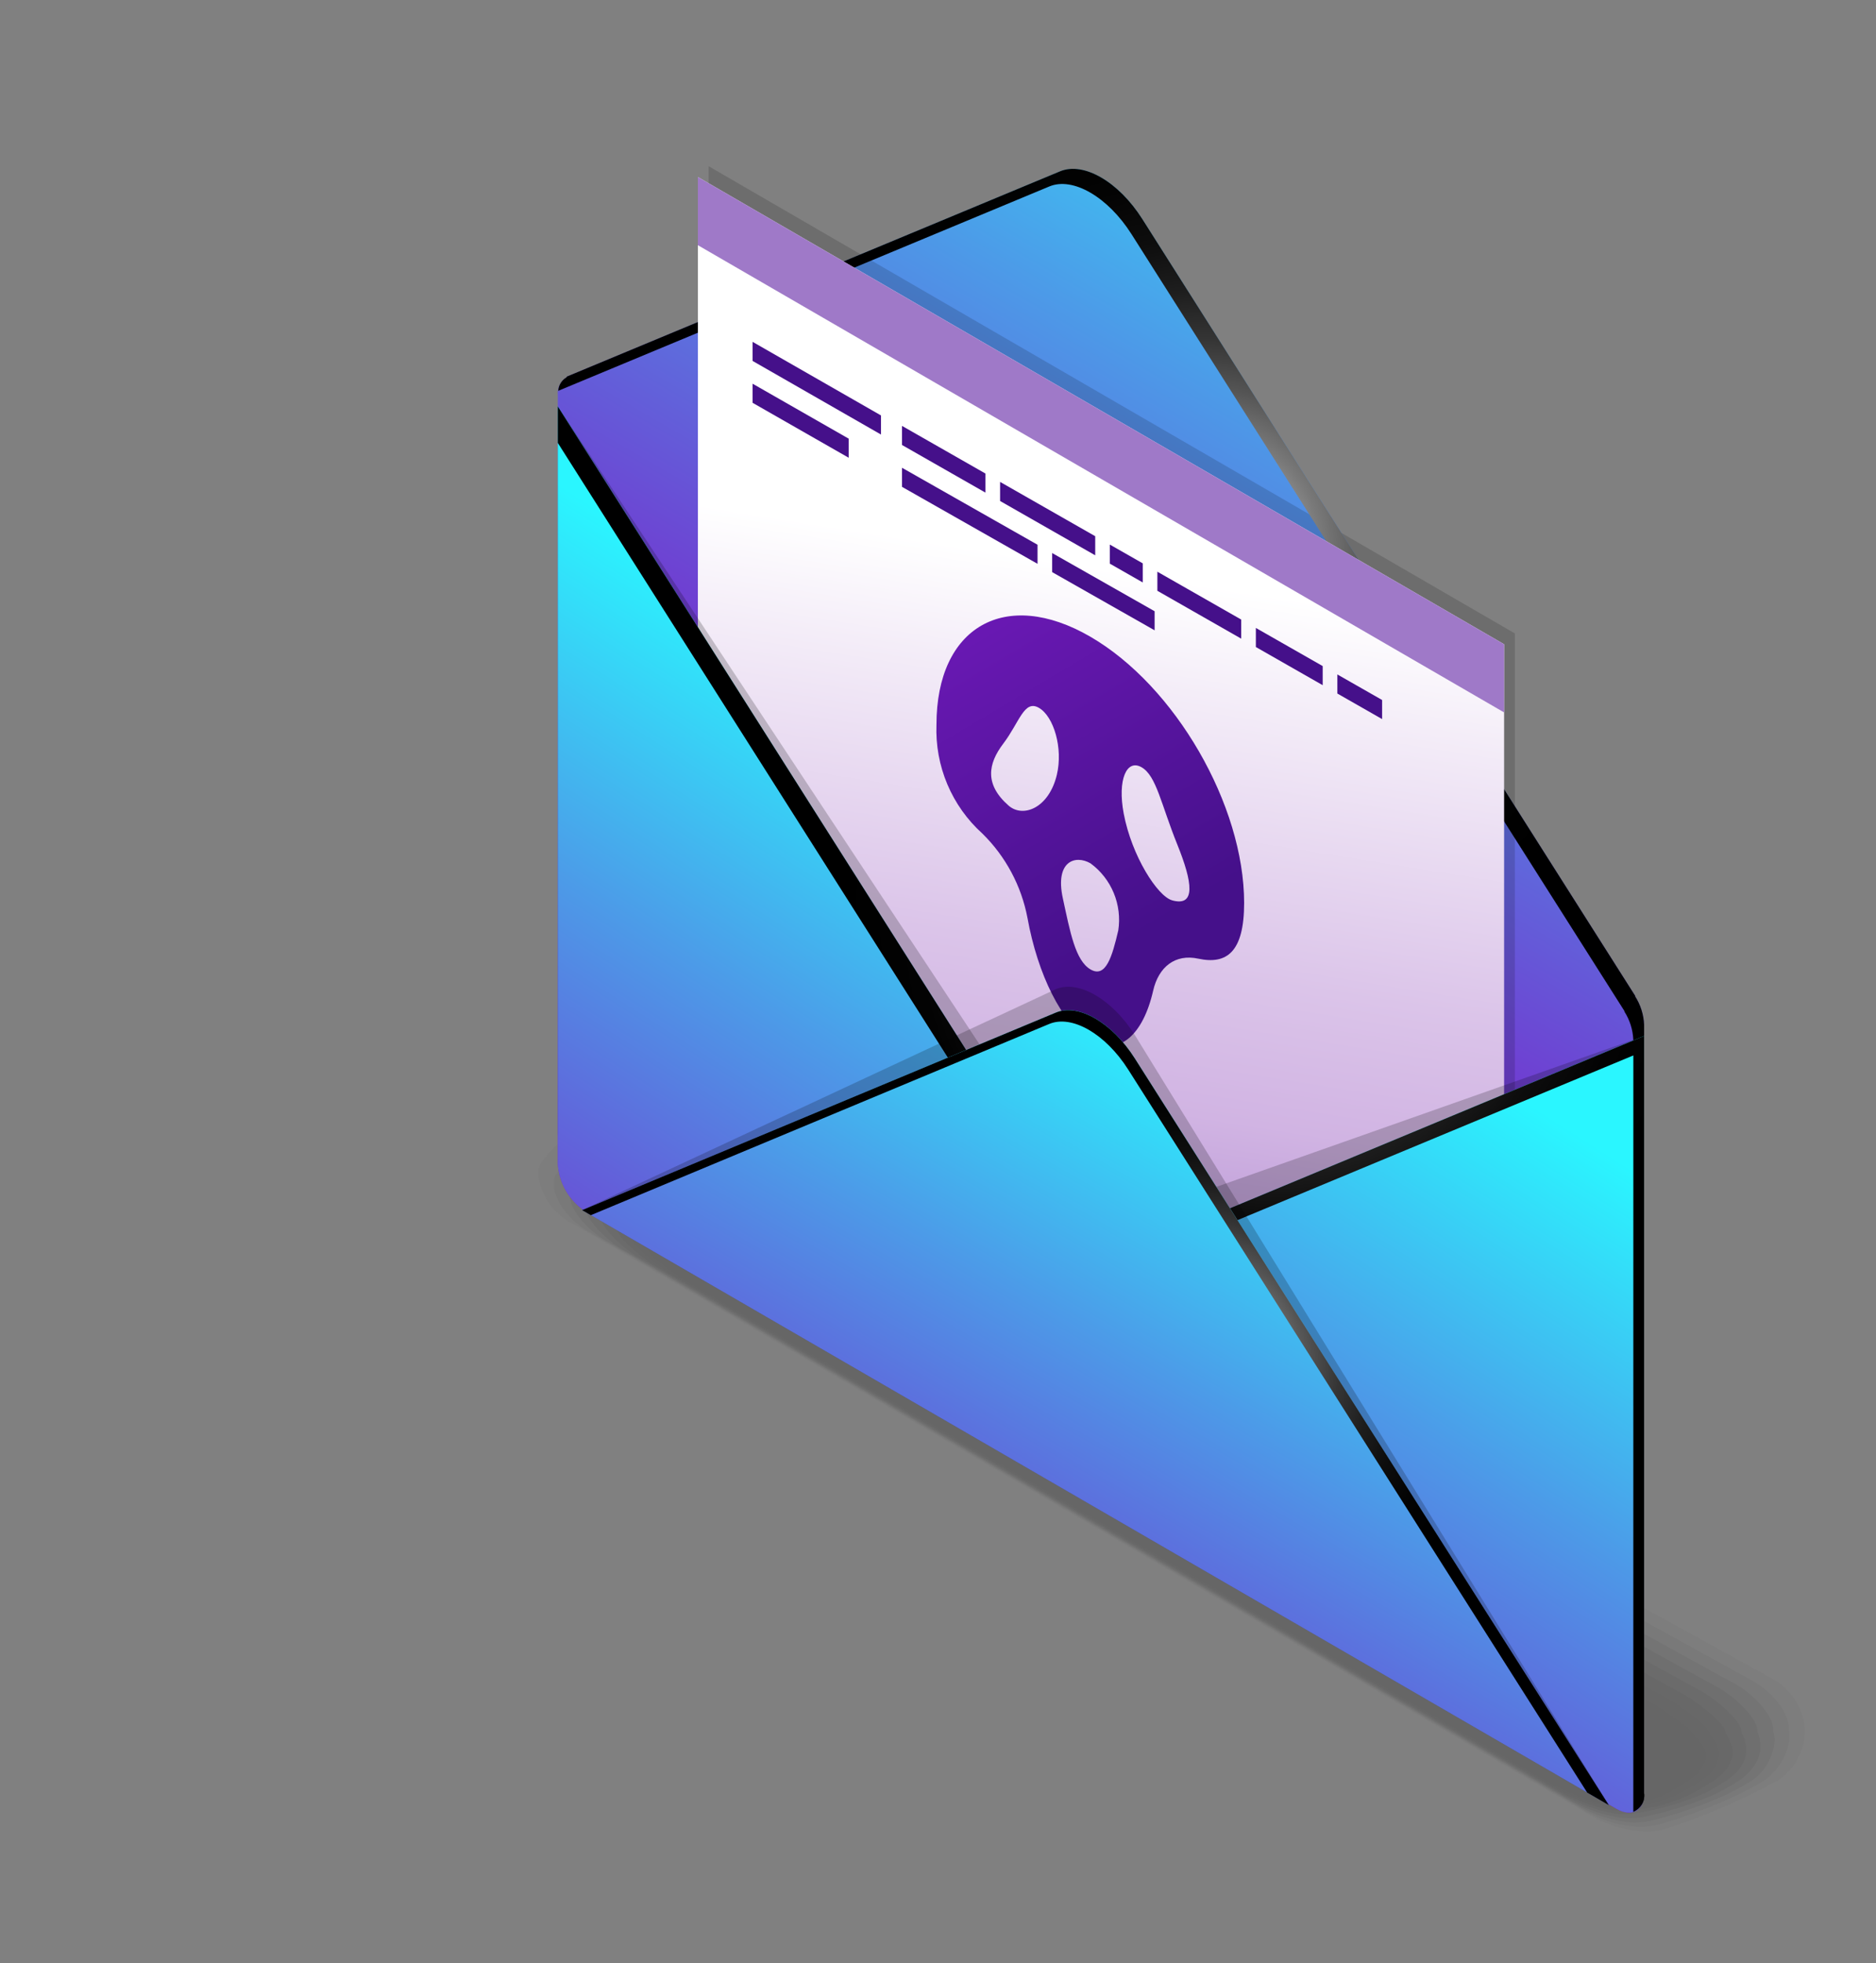
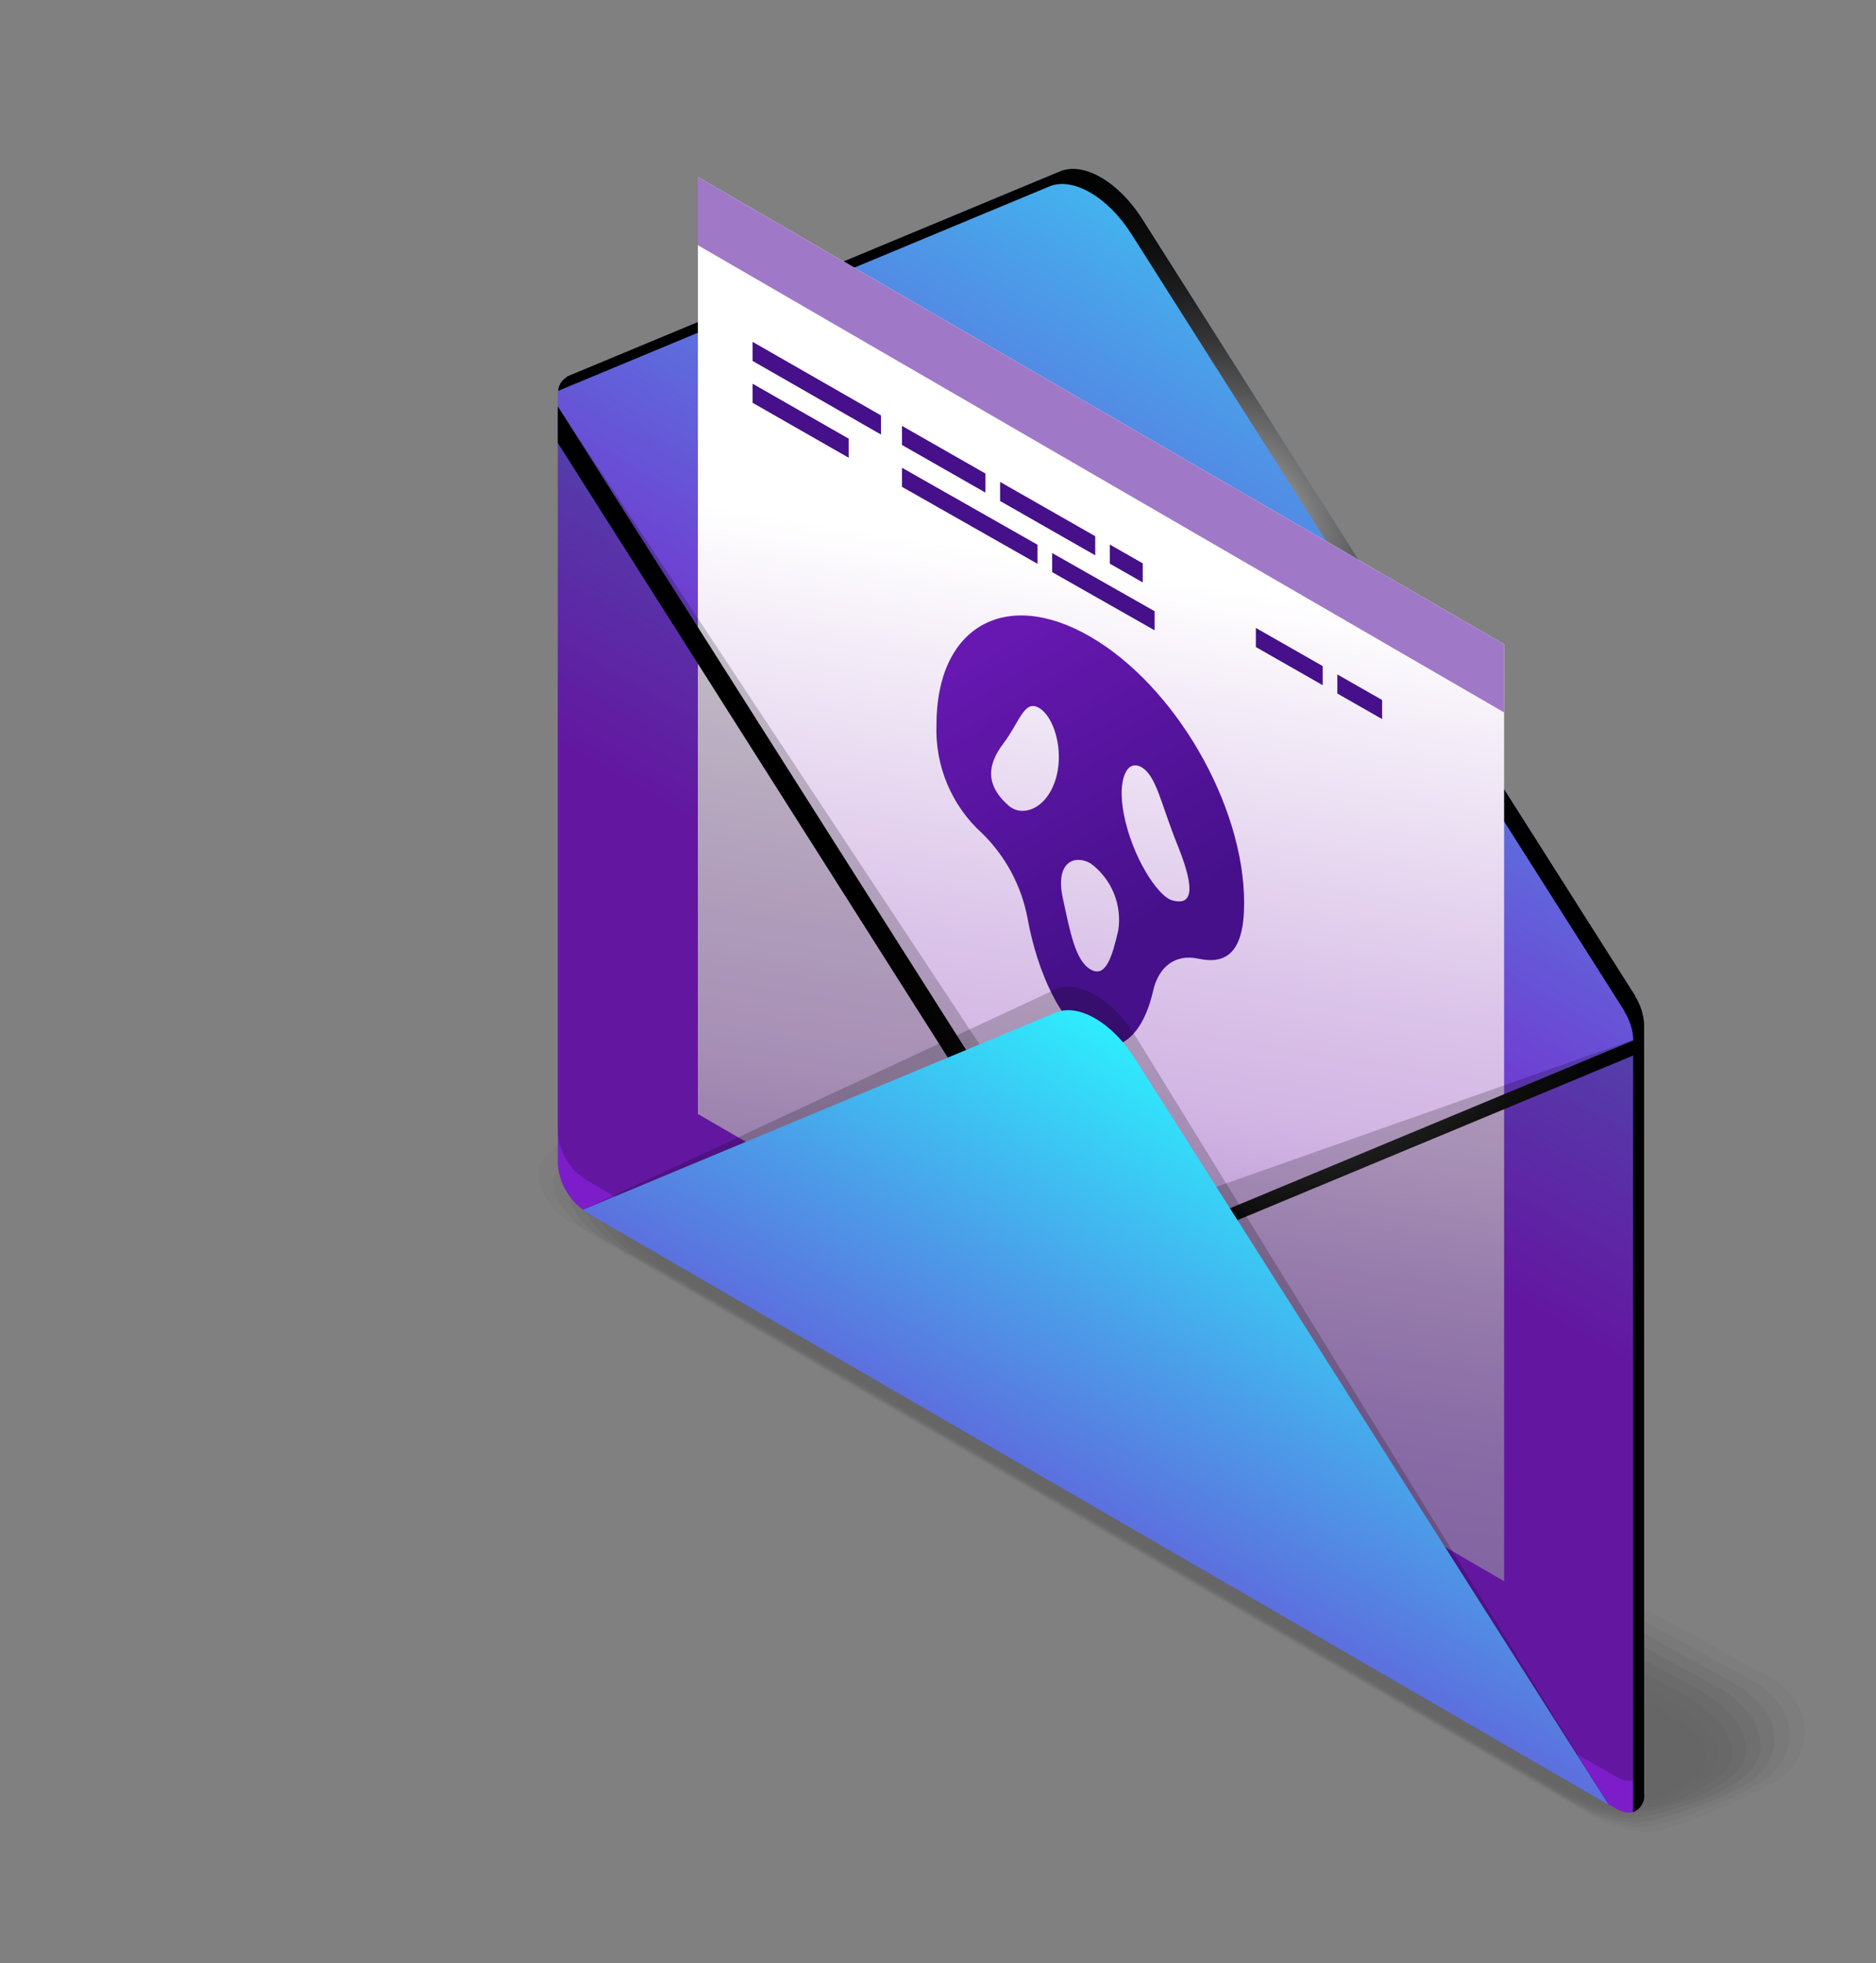
<svg xmlns="http://www.w3.org/2000/svg" width="237" height="248" viewBox="0 0 237 248" fill="none">
  <rect x="0" y="0" width="237" height="248" fill="#808080" stroke="none" />
  <g opacity="0.2">
    <path opacity="0.091" d="M76.472 140.52C76.472 140.52 80.203 138.995 80.366 138.962C82.761 137.632 84.644 135.209 86.512 136.291L155.133 174.139L159.303 176.44L223.748 211.992C224.918 212.596 225.919 213.483 226.661 214.573C227.403 215.664 227.862 216.923 227.997 218.236C228.086 219.756 227.708 221.266 226.915 222.563C226.122 223.861 224.951 224.883 223.561 225.491C223.561 225.491 222.459 226.081 221.058 226.765C217.752 228.378 214.342 229.767 210.85 230.921C210.005 231.193 209.128 231.353 208.242 231.396C205.817 231.367 203.436 230.742 201.308 229.576L136.774 192.058L72.194 154.518C71.03 153.914 70.034 153.027 69.3 151.937C68.565 150.847 68.114 149.59 67.989 148.28C67.98 147.869 68.072 147.462 68.255 147.094C69.502 144.734 73.806 142.057 76.472 140.52Z" fill="black" />
    <path opacity="0.182" d="M77.025 142.058C77.025 142.058 80.538 140.631 80.863 140.564C83.189 139.332 85.076 137.132 86.858 138.164L154.238 175.305L158.338 177.565L221.603 212.445C223.735 213.68 226.001 216.206 226.001 218.378C226.048 218.862 226.066 219.348 226.054 219.834C225.875 221.018 225.421 222.143 224.728 223.117C224.035 224.091 223.123 224.888 222.065 225.442C222.065 225.442 220.893 226.095 219.633 226.716C216.406 228.243 213.06 229.505 209.63 230.49C208.806 230.7 207.959 230.809 207.108 230.815C204.752 230.695 202.454 230.037 200.389 228.892L137.372 192.262L74.288 155.588C72.156 154.352 69.977 151.841 69.977 149.669C69.947 149.29 69.999 148.909 70.129 148.552C71.843 145.836 74.216 143.601 77.025 142.058Z" fill="black" />
    <path opacity="0.273" d="M77.58 143.595C77.58 143.595 80.874 142.267 81.361 142.165C83.618 141.029 85.509 139.053 87.207 140.038L153.344 176.466L157.37 178.684L219.473 212.892C221.368 213.984 224.02 216.584 224.02 218.517C224.02 218.921 224.225 219.481 224.201 219.881C224.119 221.033 223.745 222.144 223.113 223.109C222.481 224.074 221.613 224.86 220.592 225.391C220.592 225.391 219.348 226.108 218.235 226.665C215.084 228.108 211.803 229.244 208.435 230.057C207.633 230.207 206.817 230.268 206.001 230.239C203.715 230.028 201.498 229.34 199.493 228.219L138.003 192.478L76.4 156.669C74.504 155.577 71.984 153 71.984 151.068C71.933 150.719 71.945 150.363 72.022 150.018C73.18 147.359 75.119 145.118 77.58 143.595Z" fill="black" />
    <path opacity="0.364" d="M78.123 145.133C78.123 145.133 81.204 143.901 81.846 143.766C84.032 142.729 85.928 140.975 87.542 141.91L152.438 177.625L156.392 179.808L217.324 213.344C218.981 214.304 222.019 216.966 222.019 218.657C222.019 219.01 222.398 219.588 222.316 219.93C222.731 221.817 221.579 223.897 219.084 225.342C219.084 225.342 217.77 226.123 216.795 226.616C213.72 227.981 210.501 228.991 207.2 229.627C206.417 229.713 205.628 229.722 204.843 229.654C202.631 229.354 200.496 228.636 198.549 227.538L138.585 192.686L78.471 157.75C76.812 156.787 73.95 154.156 73.95 152.473C73.95 152.209 73.719 151.758 73.873 151.49C74.056 150.177 74.533 148.922 75.269 147.82C76.005 146.719 76.981 145.8 78.123 145.133Z" fill="black" />
    <path opacity="0.455" d="M78.669 146.67C78.669 146.67 81.524 145.537 82.336 145.367C84.453 144.428 86.353 142.896 87.881 143.782L151.542 178.786L155.421 180.918L215.169 213.782C216.592 214.605 220.015 217.334 220.015 218.784C220.015 219.086 220.504 219.674 220.435 219.965C221.09 221.757 220.073 223.841 217.582 225.28C217.582 225.28 216.197 226.126 215.361 226.554C212.361 227.842 209.203 228.726 205.971 229.183C205.215 229.206 204.458 229.165 203.709 229.061C201.573 228.669 199.518 227.921 197.627 226.849L139.191 192.884L80.57 158.798C79.149 157.973 75.944 155.282 75.944 153.832C75.944 153.606 75.622 153.148 75.763 152.922C75.609 151.711 75.799 150.48 76.314 149.374C76.828 148.267 77.645 147.33 78.669 146.67Z" fill="black" />
    <path opacity="0.545" d="M79.223 148.208C80.405 147.734 81.61 147.32 82.834 146.969C84.882 146.128 86.786 144.82 88.231 145.655L150.635 179.945L154.441 182.036L213.03 214.228C214.215 214.914 218.024 217.711 218.024 218.919C218.024 219.172 218.626 219.765 218.568 220.011C219.461 221.706 218.568 223.795 216.091 225.227C216.091 225.227 214.641 226.137 213.942 226.501C211.095 227.953 207.951 228.723 204.758 228.748C204.024 228.76 203.292 228.669 202.583 228.477C200.526 227.994 198.549 227.217 196.713 226.168L139.803 193.092L82.656 159.875C81.471 159.189 77.925 156.436 77.925 155.228C77.925 155.046 77.51 154.573 77.621 154.382C77.156 152.567 76.674 149.68 79.223 148.208Z" fill="black" />
    <path opacity="0.636" d="M79.772 149.745C80.934 149.287 82.121 148.896 83.326 148.572C85.306 147.826 87.213 146.741 88.573 147.529L149.728 181.104L153.46 183.153L210.877 214.672C211.826 215.218 216.02 218.087 216.02 219.053C216.02 219.255 216.733 219.858 216.686 220.052C217.82 221.65 217.048 223.746 214.588 225.171C214.588 225.171 213.065 226.15 212.509 226.436C209.743 227.862 206.643 228.509 203.539 228.306C203.124 228.444 201.667 227.886 201.447 227.886C199.474 227.311 197.575 226.504 195.792 225.48L140.408 193.292L84.757 160.948C83.809 160.403 79.92 157.586 79.92 156.622C79.92 156.47 79.413 155.994 79.502 155.841C78.708 154.145 77.257 151.203 79.772 149.745Z" fill="black" />
    <path opacity="0.727" d="M80.323 151.283C81.465 150.843 82.632 150.472 83.818 150.173C85.729 149.525 87.641 148.663 88.917 149.401L148.838 182.27L152.494 184.272L208.742 215.121C209.453 215.533 214.034 218.466 214.034 219.19C214.034 219.341 214.857 219.95 214.822 220.1C216.194 221.601 215.547 223.702 213.102 225.122C213.102 225.122 211.51 226.166 211.095 226.383C208.397 227.788 205.327 228.307 202.32 227.866C202.008 227.971 200.478 227.298 200.315 227.298C198.43 226.633 196.609 225.795 194.876 224.796L141.019 193.499L86.856 162.02C86.145 161.609 81.915 158.736 81.915 158.017C81.915 157.904 81.314 157.42 81.382 157.306C80.258 155.721 77.832 152.726 80.323 151.283Z" fill="black" />
-     <path opacity="0.818" d="M80.872 152.82C81.997 152.401 83.147 152.051 84.316 151.774C86.158 151.228 88.074 150.584 89.265 151.274L147.944 183.424L151.526 185.387L206.597 215.569C208.53 216.638 210.351 217.897 212.035 219.328C212.035 219.43 212.969 220.056 212.942 220.145C214.553 221.55 214.029 223.655 211.598 225.069C211.598 225.069 209.94 226.181 209.662 226.326C207.03 227.714 203.988 228.106 201.092 227.429C200.435 227.237 199.794 226.998 199.172 226.712C197.376 225.958 195.63 225.09 193.944 224.114L141.612 193.701L88.936 163.09C87.127 162.045 85.436 160.808 83.89 159.4C83.89 159.324 83.199 158.832 83.243 158.756C81.807 157.297 78.406 154.249 80.872 152.82Z" fill="black" />
    <path opacity="0.909" d="M81.422 154.358C82.528 153.96 83.658 153.632 84.805 153.375C86.334 152.765 88.023 152.685 89.603 153.148L147.038 184.585L150.548 186.505L204.454 216.009C204.689 216.148 210.042 219.217 210.042 219.457C210.042 219.508 211.088 220.132 211.076 220.185C212.928 221.494 212.539 223.606 210.113 225.013C210.113 225.013 208.384 226.195 208.246 226.268C206.973 226.949 205.575 227.365 204.138 227.49C202.701 227.615 201.253 227.447 199.882 226.996C199.777 227.031 198.102 226.13 198.047 226.13C197.801 226.13 193.209 223.537 193.031 223.435L142.225 193.912L91.039 164.167C89.263 163.135 87.544 162.008 85.887 160.794C85.887 160.756 85.104 160.248 85.125 160.217C83.358 158.874 78.982 155.772 81.422 154.358Z" fill="black" />
    <path d="M198.66 226.546L142.838 194.098L87.005 161.654C84.913 160.443 79.562 157.287 81.977 155.886C81.977 155.886 87.861 153.801 89.953 155.013L149.58 187.615L209.209 220.218C211.301 221.43 211.038 223.548 208.623 224.949L206.827 226.201C205.587 226.896 204.203 227.29 202.784 227.35C201.366 227.41 199.953 227.135 198.66 226.546Z" fill="black" />
  </g>
  <path d="M206.547 125.832L206.62 125.874L144.301 27.658C141.324 22.963 136.908 20.403 133.928 21.642L71.555 47.601L71.627 47.641C71.231 47.867 70.909 48.206 70.703 48.614C70.497 49.023 70.416 49.484 70.469 49.939V146.996C70.537 148.205 70.887 149.382 71.493 150.43C72.098 151.478 72.941 152.368 73.953 153.028L204.221 228.521C206.147 229.636 207.706 228.743 207.706 226.519V129.471C207.653 128.176 207.253 126.918 206.547 125.832Z" fill="url(#paint0_linear_9419_2746)" />
-   <path opacity="0.15" d="M191.377 198.392L89.523 139.366V21L191.377 80.028V198.392Z" fill="black" />
  <path style="mix-blend-mode:color-dodge" d="M206.342 228.441V131.386C206.289 130.09 205.889 128.833 205.184 127.746L205.255 127.786L142.938 29.572C139.959 24.878 135.543 22.317 132.565 23.557L70.523 49.375C70.545 49.015 70.657 48.667 70.85 48.364C71.043 48.06 71.31 47.812 71.626 47.641L71.553 47.601L133.926 21.642C136.907 20.405 141.322 22.963 144.301 27.658L206.618 125.874L206.545 125.832C207.251 126.918 207.652 128.176 207.704 129.471V226.526C207.776 227.026 207.675 227.535 207.419 227.97C207.164 228.404 206.768 228.738 206.297 228.916C206.322 228.758 206.337 228.6 206.342 228.441Z" fill="url(#paint1_radial_9419_2746)" />
  <path d="M190.017 199.76L88.164 140.733V22.366L190.017 81.394V199.76Z" fill="url(#paint2_linear_9419_2746)" />
  <path d="M190.017 90.004L88.164 30.977V22.366L190.017 81.394V90.004Z" fill="url(#paint3_linear_9419_2746)" />
  <path opacity="0.2" d="M144.339 153.233C141.306 154.496 136.808 151.889 133.777 147.11L70.469 51.345V142.982C70.536 144.191 70.887 145.368 71.492 146.416C72.097 147.464 72.941 148.354 73.953 149.014L204.221 224.508C206.146 225.622 207.705 224.73 207.705 222.507V130.878L144.339 153.233Z" fill="black" />
-   <path d="M144.339 157.247C141.306 158.508 136.808 155.901 133.777 151.123L70.469 51.345V146.996C70.536 148.205 70.887 149.382 71.492 150.43C72.097 151.478 72.941 152.368 73.953 153.028L204.221 228.521C206.146 229.636 207.705 228.743 207.705 226.519V130.878L144.339 157.247Z" fill="url(#paint4_linear_9419_2746)" />
  <path style="mix-blend-mode:color-dodge" d="M206.344 133.338L142.977 159.707C139.944 160.97 135.447 158.363 132.414 153.584L70.469 55.953V51.345L133.774 151.123C136.805 155.901 141.302 158.508 144.335 157.247L207.702 130.878V226.526C207.769 227.018 207.673 227.518 207.426 227.948C207.18 228.378 206.798 228.713 206.34 228.901L206.344 133.338Z" fill="url(#paint5_radial_9419_2746)" />
  <path d="M137.737 80.433C127.005 74.214 118.306 79.192 118.306 91.553C118.207 94.133 118.676 96.703 119.678 99.08C120.681 101.458 122.193 103.584 124.107 105.309C127.044 108.192 129.031 111.909 129.802 115.959C131.088 123.088 134.153 129.362 137.74 131.438C141.328 133.514 144.395 130.801 145.68 125.163C146.367 122.146 148.472 120.484 151.374 121.112C154.953 121.885 157.175 120.315 157.175 114.074C157.168 101.713 148.468 86.651 137.737 80.433ZM133.513 97.892C132.498 102.117 129.226 103.366 127.413 101.773C124.364 99.095 124.816 96.497 126.735 93.964C128.807 91.234 129.384 88.341 131.254 89.428C133.125 90.514 134.318 94.522 133.513 97.892ZM141.275 117.544C140.505 120.839 139.707 123.598 137.773 122.477C135.839 121.356 135.188 117.713 134.271 113.484C133.254 108.797 135.839 107.953 137.773 109.074C139.073 110.03 140.086 111.326 140.704 112.82C141.321 114.315 141.519 115.95 141.275 117.549V117.544ZM148.06 113.735C146.248 113.226 142.985 108.186 141.961 102.783C141.15 98.473 142.349 95.851 144.221 96.935C146.094 98.02 146.666 101.579 148.738 106.71C150.66 111.472 151.111 114.596 148.06 113.741V113.735Z" fill="url(#paint6_linear_9419_2746)" />
  <path opacity="0.2" d="M73.612 152.919L73.543 152.878L133.387 124.966C136.248 123.772 140.488 126.229 143.349 130.734L203.249 228.048L203.18 228.008L73.612 152.919Z" fill="black" />
  <path d="M73.612 152.918L73.543 152.878L133.387 127.923C136.248 126.731 140.488 129.187 143.349 133.693L203.249 228.047L203.18 228.007L73.612 152.918Z" fill="url(#paint7_linear_9419_2746)" />
-   <path style="mix-blend-mode:color-dodge" d="M142.531 135.128C139.672 130.623 135.43 128.167 132.561 129.358L74.641 153.521L73.612 152.924L73.543 152.884L133.387 127.928C136.246 126.736 140.488 129.193 143.349 133.698L203.249 228.053L203.18 228.013L200.514 226.468L142.531 135.128Z" fill="url(#paint8_radial_9419_2746)" />
  <path d="M107.214 55.417L95.074 48.474V50.887L107.214 57.828V55.417Z" fill="url(#paint9_linear_9419_2746)" />
  <path d="M111.297 52.484L95.074 43.186V45.597L111.297 54.897V52.484Z" fill="url(#paint10_linear_9419_2746)" />
  <path d="M131.073 71.23L113.953 61.506V59.095L131.073 68.819V71.23Z" fill="url(#paint11_linear_9419_2746)" />
  <path d="M132.922 72.28V69.869L145.865 77.22V79.631L132.922 72.28Z" fill="url(#paint12_linear_9419_2746)" />
  <path d="M126.344 60.882L138.362 67.743V70.156L126.344 63.294V60.882Z" fill="url(#paint13_linear_9419_2746)" />
  <path d="M144.366 73.584L140.211 71.212V68.801L144.366 71.172V73.584Z" fill="url(#paint14_linear_9419_2746)" />
-   <path d="M156.805 80.686L146.215 74.64V72.229L156.805 78.273V80.686Z" fill="url(#paint15_linear_9419_2746)" />
  <path d="M168.953 87.619V85.208L174.605 88.434V90.847L168.953 87.619Z" fill="url(#paint16_linear_9419_2746)" />
  <path d="M167.1 86.564L158.656 81.742V79.331L167.1 84.151V86.564Z" fill="url(#paint17_linear_9419_2746)" />
  <path d="M124.496 62.237L113.953 56.218V53.806L124.496 59.827V62.237Z" fill="url(#paint18_linear_9419_2746)" />
  <defs>
    <linearGradient id="paint0_linear_9419_2746" x1="139.089" y1="138.233" x2="207.583" y2="20.046" gradientUnits="userSpaceOnUse">
      <stop offset="0.03" stop-color="#7C1DC9" />
      <stop offset="0.214" stop-color="#6E41D2" />
      <stop offset="0.618" stop-color="#4C9BE8" />
      <stop offset="1" stop-color="#2AF6FF" />
    </linearGradient>
    <radialGradient id="paint1_radial_9419_2746" cx="0" cy="0" r="1" gradientUnits="userSpaceOnUse" gradientTransform="translate(152.462 69.618) rotate(180) scale(55.577 55.787)">
      <stop stop-color="white" />
      <stop offset="0.066" stop-color="#D8D8D8" />
      <stop offset="0.162" stop-color="#A6A6A6" />
      <stop offset="0.262" stop-color="#797979" />
      <stop offset="0.366" stop-color="#545454" />
      <stop offset="0.473" stop-color="#353535" />
      <stop offset="0.585" stop-color="#1E1E1E" />
      <stop offset="0.704" stop-color="#0D0D0D" />
      <stop offset="0.835" stop-color="#030303" />
      <stop offset="1" />
    </radialGradient>
    <linearGradient id="paint2_linear_9419_2746" x1="123.482" y1="209.246" x2="145.344" y2="72.757" gradientUnits="userSpaceOnUse">
      <stop stop-color="#9F79C8" />
      <stop offset="0.141" stop-color="#A27DCA" />
      <stop offset="0.273" stop-color="#AC88CF" />
      <stop offset="0.4" stop-color="#BC9BD7" />
      <stop offset="0.52" stop-color="#D1B4E3" />
      <stop offset="0.649" stop-color="#DBC4E9" />
      <stop offset="0.9" stop-color="#F4EDF8" />
      <stop offset="1" stop-color="white" />
    </linearGradient>
    <linearGradient id="paint3_linear_9419_2746" x1="120.926" y1="147.351" x2="120.49" y2="149.528" gradientUnits="userSpaceOnUse">
      <stop stop-color="#9F79C8" />
      <stop offset="0.141" stop-color="#A27DCA" />
      <stop offset="0.273" stop-color="#AC88CF" />
      <stop offset="0.4" stop-color="#BC9BD7" />
      <stop offset="0.52" stop-color="#D1B4E3" />
      <stop offset="0.649" stop-color="#DBC4E9" />
      <stop offset="0.9" stop-color="#F4EDF8" />
      <stop offset="1" stop-color="white" />
    </linearGradient>
    <linearGradient id="paint4_linear_9419_2746" x1="136.005" y1="232.663" x2="194.87" y2="140.486" gradientUnits="userSpaceOnUse">
      <stop offset="0.03" stop-color="#7C1DC9" />
      <stop offset="0.214" stop-color="#6E41D2" />
      <stop offset="0.618" stop-color="#4C9BE8" />
      <stop offset="1" stop-color="#2AF6FF" />
    </linearGradient>
    <radialGradient id="paint5_radial_9419_2746" cx="0" cy="0" r="1" gradientUnits="userSpaceOnUse" gradientTransform="translate(161.152 114.967) rotate(180) scale(54.519 54.724)">
      <stop stop-color="white" />
      <stop offset="0.066" stop-color="#D8D8D8" />
      <stop offset="0.162" stop-color="#A6A6A6" />
      <stop offset="0.262" stop-color="#797979" />
      <stop offset="0.366" stop-color="#545454" />
      <stop offset="0.473" stop-color="#353535" />
      <stop offset="0.585" stop-color="#1E1E1E" />
      <stop offset="0.704" stop-color="#0D0D0D" />
      <stop offset="0.835" stop-color="#030303" />
      <stop offset="1" />
    </radialGradient>
    <linearGradient id="paint6_linear_9419_2746" x1="149.632" y1="122.934" x2="111.656" y2="59.031" gradientUnits="userSpaceOnUse">
      <stop offset="0.096" stop-color="#45108A" />
      <stop offset="1" stop-color="#7C1DC9" />
    </linearGradient>
    <linearGradient id="paint7_linear_9419_2746" x1="117.352" y1="227.471" x2="167.076" y2="140.679" gradientUnits="userSpaceOnUse">
      <stop offset="0.03" stop-color="#7C1DC9" />
      <stop offset="0.214" stop-color="#6E41D2" />
      <stop offset="0.618" stop-color="#4C9BE8" />
      <stop offset="1" stop-color="#2AF6FF" />
    </linearGradient>
    <radialGradient id="paint8_radial_9419_2746" cx="0" cy="0" r="1" gradientUnits="userSpaceOnUse" gradientTransform="translate(151.062 172.299) rotate(180) scale(38.36 38.504)">
      <stop stop-color="white" />
      <stop offset="0.066" stop-color="#D8D8D8" />
      <stop offset="0.162" stop-color="#A6A6A6" />
      <stop offset="0.262" stop-color="#797979" />
      <stop offset="0.366" stop-color="#545454" />
      <stop offset="0.473" stop-color="#353535" />
      <stop offset="0.585" stop-color="#1E1E1E" />
      <stop offset="0.704" stop-color="#0D0D0D" />
      <stop offset="0.835" stop-color="#030303" />
      <stop offset="1" />
    </radialGradient>
    <linearGradient id="paint9_linear_9419_2746" x1="0.38" y1="295.236" x2="-32.231" y2="372.997" gradientUnits="userSpaceOnUse">
      <stop offset="0.096" stop-color="#45108A" />
      <stop offset="1" stop-color="#7C1DC9" />
    </linearGradient>
    <linearGradient id="paint10_linear_9419_2746" x1="0.091" y1="296.721" x2="-32.52" y2="374.483" gradientUnits="userSpaceOnUse">
      <stop offset="0.096" stop-color="#45108A" />
      <stop offset="1" stop-color="#7C1DC9" />
    </linearGradient>
    <linearGradient id="paint11_linear_9419_2746" x1="22.828" y1="304.653" x2="-9.785" y2="382.417" gradientUnits="userSpaceOnUse">
      <stop offset="0.096" stop-color="#45108A" />
      <stop offset="1" stop-color="#7C1DC9" />
    </linearGradient>
    <linearGradient id="paint12_linear_9419_2746" x1="40.593" y1="312.114" x2="7.98" y2="389.878" gradientUnits="userSpaceOnUse">
      <stop offset="0.096" stop-color="#45108A" />
      <stop offset="1" stop-color="#7C1DC9" />
    </linearGradient>
    <linearGradient id="paint13_linear_9419_2746" x1="30.763" y1="309.586" x2="-1.85" y2="387.35" gradientUnits="userSpaceOnUse">
      <stop offset="0.096" stop-color="#45108A" />
      <stop offset="1" stop-color="#7C1DC9" />
    </linearGradient>
    <linearGradient id="paint14_linear_9419_2746" x1="41.234" y1="313.97" x2="8.623" y2="391.732" gradientUnits="userSpaceOnUse">
      <stop offset="0.096" stop-color="#45108A" />
      <stop offset="1" stop-color="#7C1DC9" />
    </linearGradient>
    <linearGradient id="paint15_linear_9419_2746" x1="50.951" y1="318.049" x2="18.338" y2="395.811" gradientUnits="userSpaceOnUse">
      <stop offset="0.096" stop-color="#45108A" />
      <stop offset="1" stop-color="#7C1DC9" />
    </linearGradient>
    <linearGradient id="paint16_linear_9419_2746" x1="72.309" y1="326.999" x2="39.698" y2="404.759" gradientUnits="userSpaceOnUse">
      <stop offset="0.096" stop-color="#45108A" />
      <stop offset="1" stop-color="#7C1DC9" />
    </linearGradient>
    <linearGradient id="paint17_linear_9419_2746" x1="62.932" y1="323.065" x2="30.319" y2="400.827" gradientUnits="userSpaceOnUse">
      <stop offset="0.096" stop-color="#45108A" />
      <stop offset="1" stop-color="#7C1DC9" />
    </linearGradient>
    <linearGradient id="paint18_linear_9419_2746" x1="16.927" y1="303.786" x2="-15.686" y2="381.55" gradientUnits="userSpaceOnUse">
      <stop offset="0.096" stop-color="#45108A" />
      <stop offset="1" stop-color="#7C1DC9" />
    </linearGradient>
  </defs>
</svg>